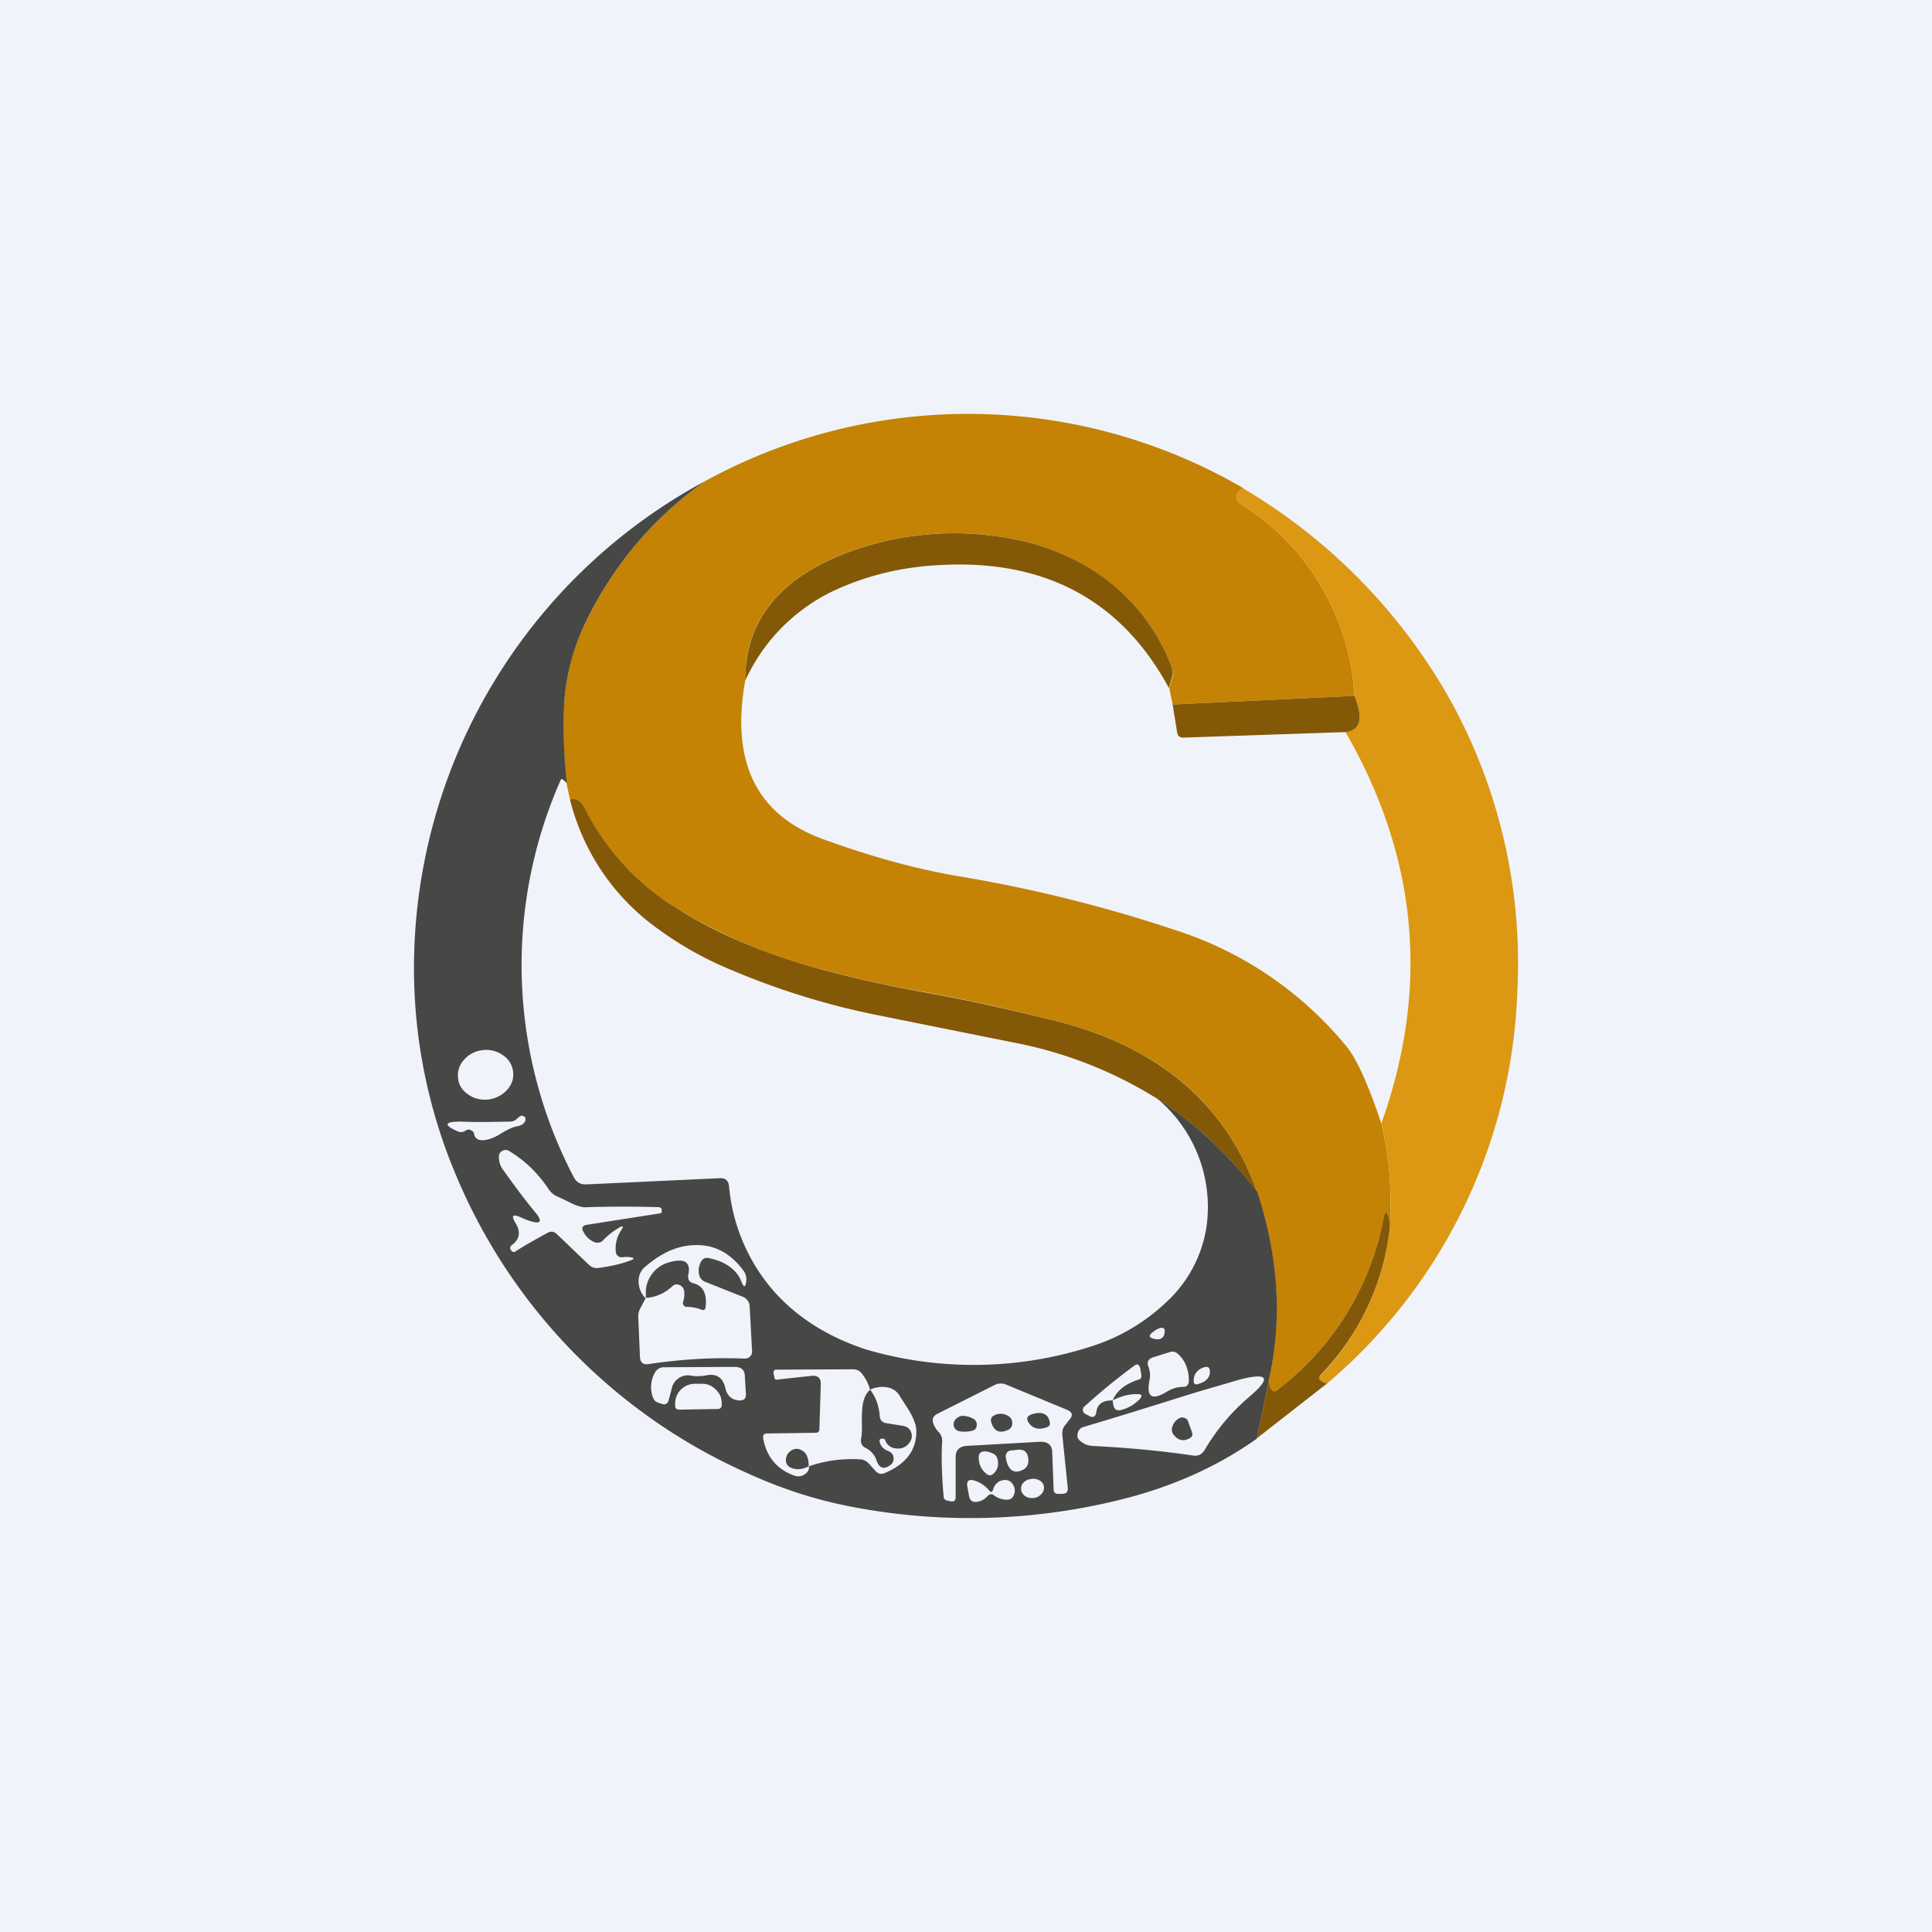
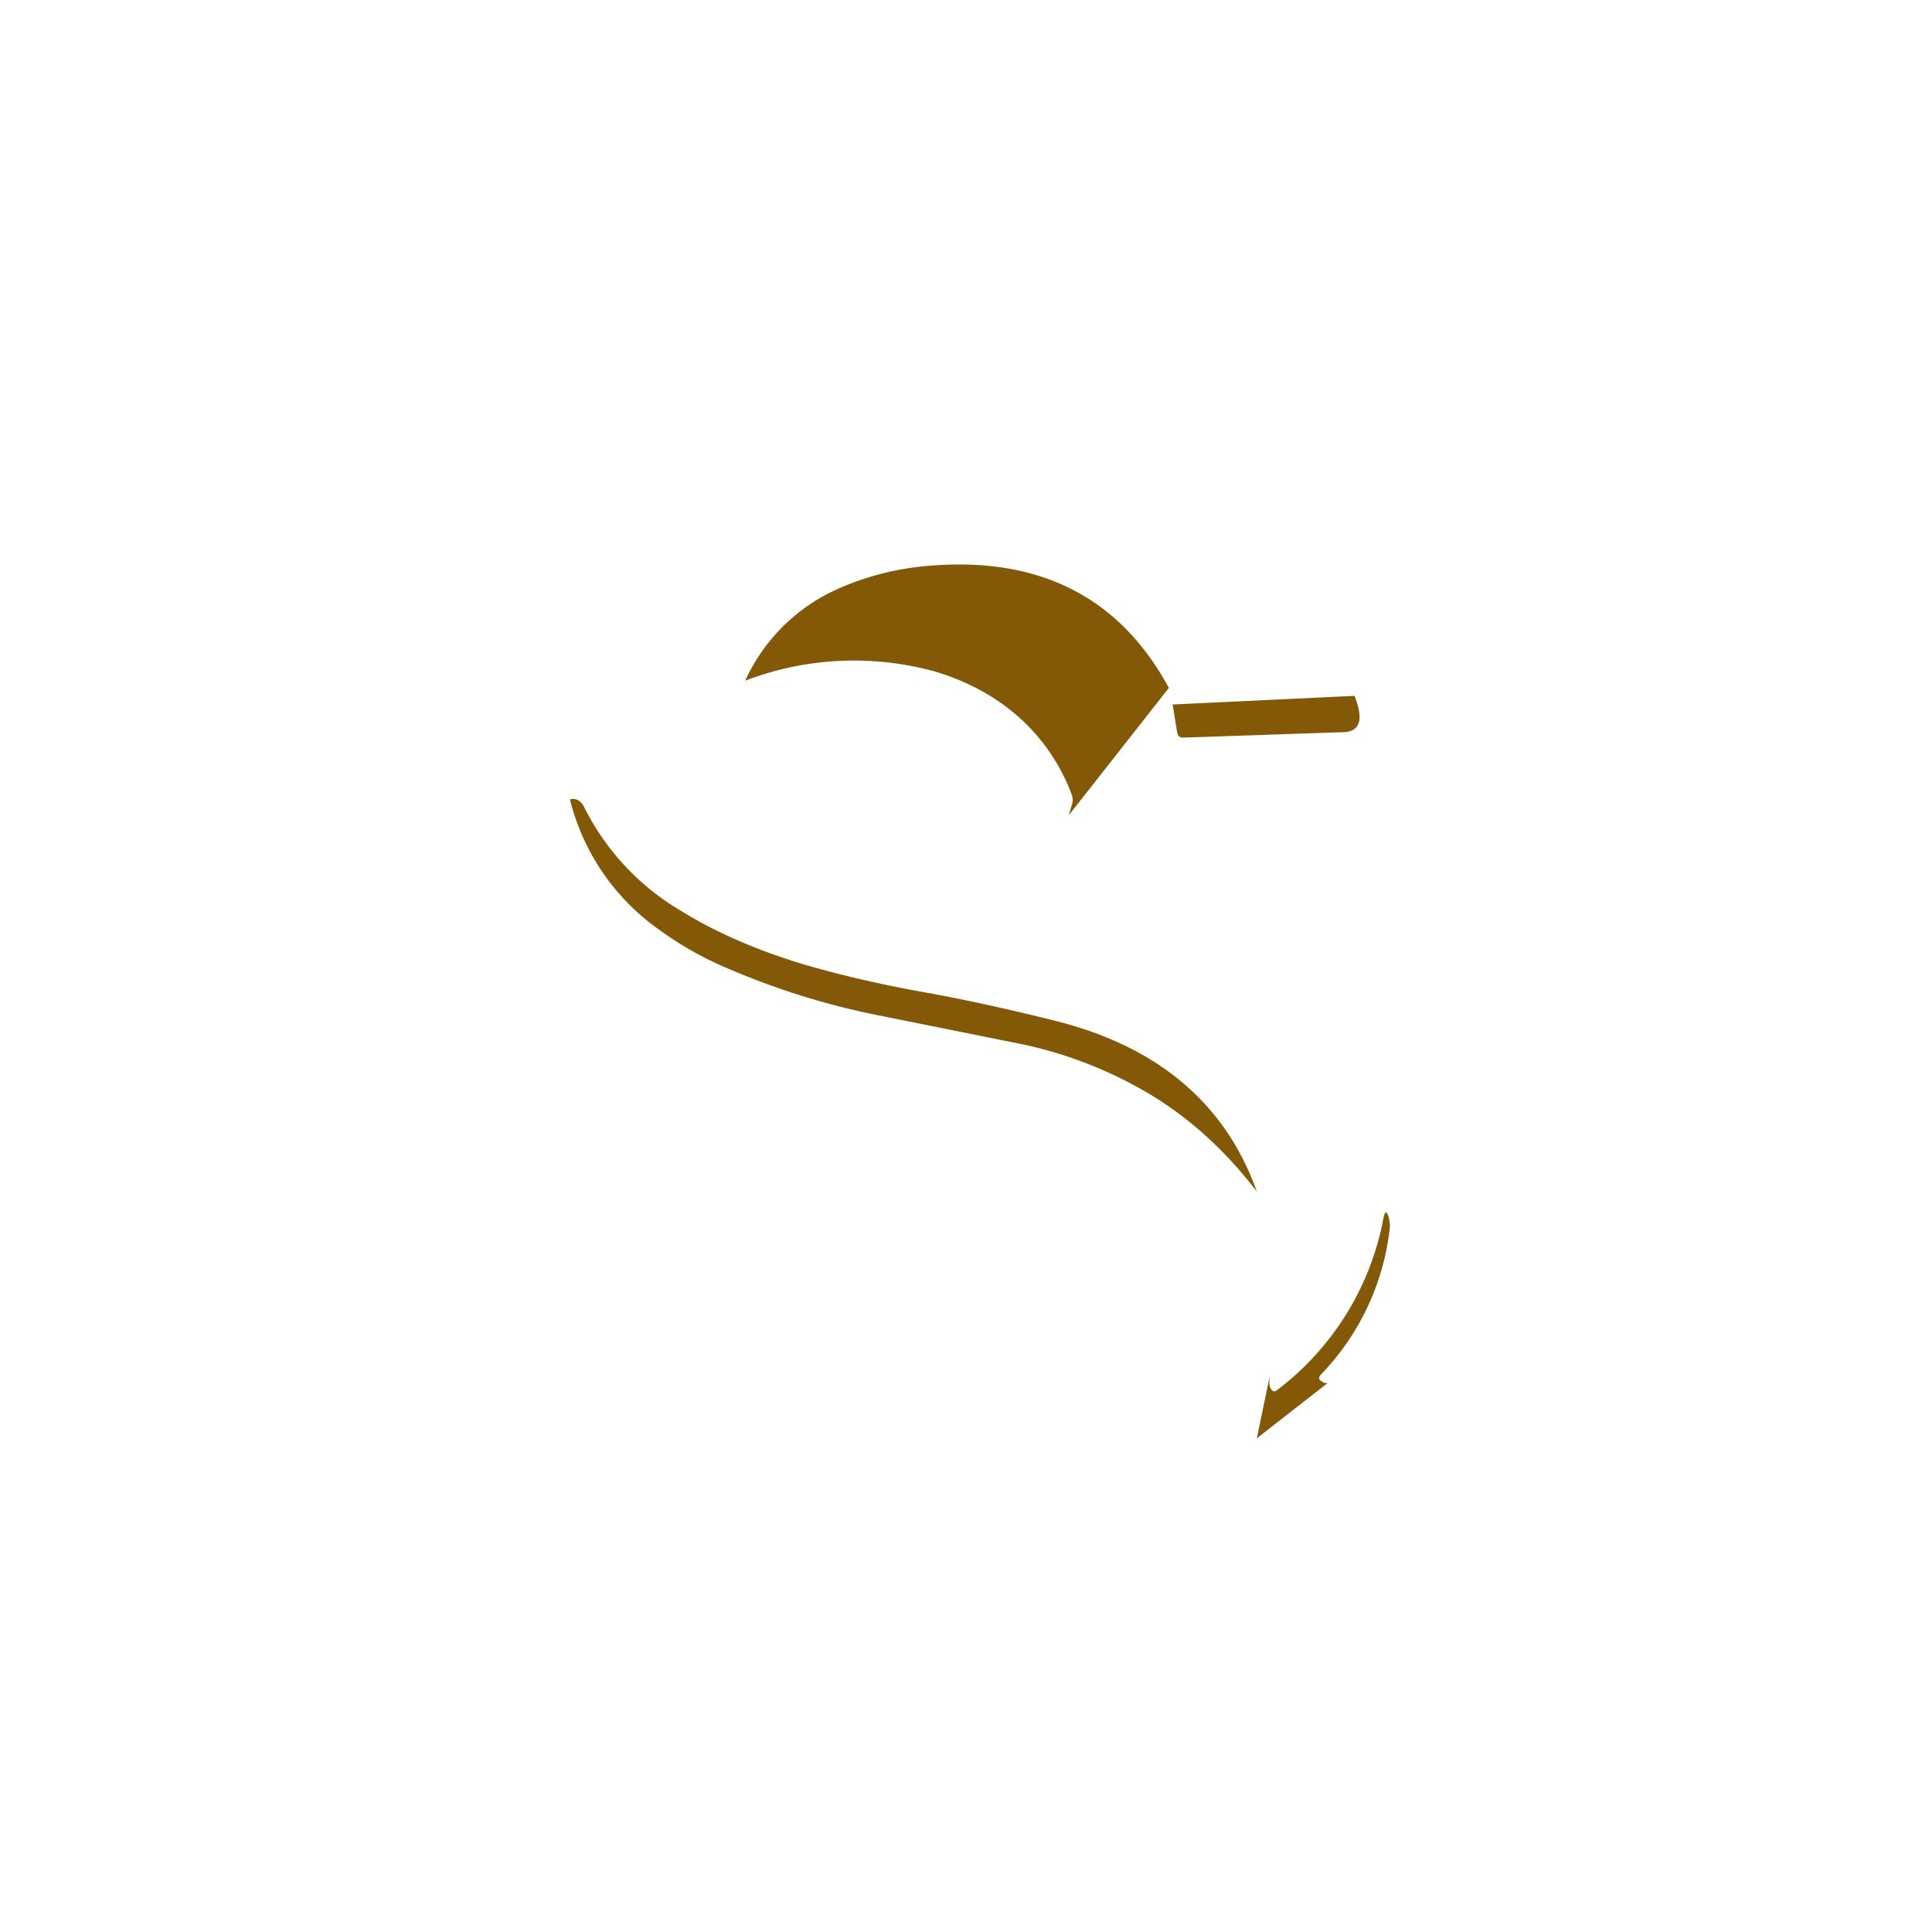
<svg xmlns="http://www.w3.org/2000/svg" width="56" height="56" viewBox="0 0 56 56">
-   <path fill="#F0F3FA" d="M0 0h56v56H0z" />
-   <path d="M36.04 14.16c-.1.04-.17.11-.2.2-.01.1.02.18.1.23a7.04 7.04 0 0 1 3.32 5.58l-5.27.25-.1-.48.09-.3a.41.41 0 0 0-.01-.28 5.63 5.63 0 0 0-1.58-2.3c-.67-.57-1.45-1-2.37-1.28a8.82 8.82 0 0 0-5.53.26c-1.93.75-2.9 1.98-2.89 3.69-.42 2.35.32 3.87 2.22 4.58 1.4.51 2.72.88 3.98 1.09 2.15.36 4.23.88 6.24 1.55a10.6 10.6 0 0 1 5.02 3.42c.28.36.61 1.09.98 2.2.23.95.31 1.94.25 2.96l-.03-.22c-.06-.22-.12-.22-.16 0a8.12 8.12 0 0 1-3.08 4.98c-.07.06-.13.05-.18-.02-.05-.07-.06-.2-.03-.41.35-1.72.23-3.5-.38-5.32-.91-2.56-2.87-4.22-5.88-4.96a56 56 0 0 0-3.6-.8 33.25 33.25 0 0 1-3.73-.85 15.4 15.4 0 0 1-3.5-1.54 7.24 7.24 0 0 1-2.8-3.01c-.1-.18-.22-.25-.4-.21l-.1-.47a15 15 0 0 1-.07-2.23c.05-.8.21-1.51.5-2.16a10.61 10.61 0 0 1 3.58-4.36 15.87 15.87 0 0 1 15.61.2Z" fill="#C48305" />
-   <path d="M20.43 13.95a10.61 10.61 0 0 0-3.58 4.36 6.34 6.34 0 0 0-.5 2.16 15 15 0 0 0 .08 2.23c-.1-.1-.15-.14-.17-.11a13.26 13.26 0 0 0 .37 11.53c.08.15.2.22.37.21l3.88-.18c.06 0 .12.01.17.05.05.05.07.1.08.16a5.33 5.33 0 0 0 1.33 3.1c.67.74 1.55 1.3 2.66 1.66a11.09 11.09 0 0 0 6.5-.09 5.6 5.6 0 0 0 2.2-1.3 3.72 3.72 0 0 0 1.16-2.24 4.1 4.1 0 0 0-1.44-3.65c1.09.7 2.05 1.6 2.9 2.7.6 1.82.73 3.6.37 5.32l-.38 1.84c-1.1.78-2.37 1.36-3.8 1.73a18.1 18.1 0 0 1-7.86.26c-1.09-.2-2.13-.54-3.13-1a16.35 16.35 0 0 1-8.42-8.62A15.4 15.4 0 0 1 12 28.24a16.04 16.04 0 0 1 8.43-14.29Zm-5.56 17.1a.66.66 0 0 0-.3-.47.83.83 0 0 0-.59-.14.82.82 0 0 0-.53.28.65.65 0 0 0-.17.54c.02.2.12.35.3.47.17.12.37.16.58.14.22-.03.4-.13.54-.28.14-.16.2-.34.17-.54Zm-1.13 1.82c.03.12.11.18.24.18.16 0 .35-.07.55-.2.2-.12.35-.19.49-.21.1-.02.17-.07.21-.16v-.08c-.06-.07-.12-.08-.19-.02l-.08.07a.28.28 0 0 1-.17.06c-.55.01-1.03.02-1.44 0-.47 0-.5.1-.09.28.08.04.16.03.24-.02.05-.03.1-.04.15-.01.05.02.08.06.1.11Zm1.56 2.5a3 3 0 0 1-.24-.1c-.2-.08-.24-.03-.13.16.17.26.14.48-.08.65-.08.05-.08.11-.02.18.03.03.07.04.1.02.31-.2.62-.37.93-.54.1-.06.2-.05.28.03l.94.9c.08.07.18.1.28.08.3-.04.6-.1.9-.21.14-.05.14-.08 0-.1a.75.75 0 0 0-.21 0c-.05.01-.1 0-.13-.03a.16.16 0 0 1-.07-.12.93.93 0 0 1 .15-.62c.09-.14.06-.16-.08-.07-.15.09-.29.2-.42.33a.23.23 0 0 1-.28.07.62.62 0 0 1-.3-.28c-.08-.13-.04-.2.1-.22l2.11-.33c.04-.01.05-.02.05-.03v-.07c0-.05-.04-.08-.09-.08-.7-.02-1.38-.02-2.06 0-.15.02-.33-.04-.56-.16l-.27-.13a.58.58 0 0 1-.29-.22c-.31-.47-.7-.85-1.16-1.12a.18.18 0 0 0-.19 0 .18.18 0 0 0-.1.16c0 .13.03.26.11.37.3.42.6.83.92 1.22.26.3.2.4-.19.26Zm3.42 2.25-.16.3a.5.5 0 0 0-.06.26l.05 1.16c.01.15.09.22.24.2.94-.14 1.87-.2 2.8-.16.06 0 .11-.02.15-.06a.19.19 0 0 0 .06-.14l-.07-1.3a.32.32 0 0 0-.22-.3l-1.08-.43a.28.28 0 0 1-.16-.18.53.53 0 0 1 .04-.38c.05-.11.14-.15.25-.12.48.1.8.34.93.68.07.18.12.17.14-.01a.42.42 0 0 0-.08-.31c-.37-.5-.83-.75-1.37-.74-.5 0-.98.2-1.47.62a.53.53 0 0 0-.2.42c0 .19.06.35.2.5Zm15.04.97c0-.08-.03-.11-.12-.1a.58.58 0 0 0-.22.12c-.14.1-.12.17.05.2.18.04.28-.04.29-.22Zm.15.6-.48.15c-.14.04-.2.14-.14.28a.7.7 0 0 1 .03.38c-.1.5.07.6.5.34.15-.09.3-.14.47-.14.1 0 .16-.05.17-.16 0-.34-.1-.6-.32-.8a.23.23 0 0 0-.23-.05Zm-14.43 1.02c.03-.11.1-.2.2-.27.1-.06.21-.09.33-.07.15.03.3.02.44 0 .3-.07.5.05.57.35.05.23.18.35.38.37.16.02.23-.05.22-.2l-.03-.49c0-.19-.1-.28-.3-.28l-2.04.01a.3.3 0 0 0-.27.16.86.86 0 0 0-.06.7c.03.09.08.14.16.17l.1.03c.1.04.17 0 .2-.1l.1-.38Zm12.77.38.02.13c.02.13.1.18.22.15.2-.05.36-.14.52-.29.12-.12.1-.18-.08-.17-.21 0-.44.06-.68.18.12-.28.37-.48.75-.6.07-.02.1-.07.08-.15l-.03-.18c-.03-.12-.09-.14-.18-.07-.5.37-.98.76-1.44 1.18a.12.12 0 0 0-.04.12c.01.05.04.08.08.1l.08.04c.13.08.21.04.23-.11.03-.22.18-.33.47-.33Zm2.47-.47c.24-.07.35-.19.35-.36 0-.12-.05-.16-.17-.13-.2.07-.3.2-.3.4 0 .08.04.11.12.09ZM23.45 42.5c.47-.16.96-.23 1.47-.2.11 0 .2.05.27.13l.19.21c.07.08.16.1.26.06.62-.26.93-.67.92-1.23 0-.18-.1-.43-.31-.74l-.16-.25a.52.52 0 0 0-.39-.27.83.83 0 0 0-.48.07 1.32 1.32 0 0 0-.25-.48.31.31 0 0 0-.25-.11l-2.22.01c-.06 0-.08.04-.08.1l.03.14c0 .03.02.05.06.05l1.01-.11c.19-.02.28.07.27.25l-.04 1.3c0 .06-.04.1-.1.1l-1.41.02c-.1 0-.13.05-.12.14.1.54.4.9.9 1.08.09.03.18.03.26-.01.12-.06.18-.15.17-.26Zm11.21-2.14c-1.12.35-2.2.69-3.25 1a.23.23 0 0 0-.17.18c-.03.1 0 .18.09.24.1.08.2.12.32.13 1 .05 1.99.14 2.94.28.14.02.24-.03.32-.15a6 6 0 0 1 1.31-1.56c.63-.54.55-.7-.26-.5l-1.3.38Zm-14.97.5 1.11-.02c.09 0 .12-.05.12-.13v-.03c0-.16-.06-.3-.17-.4a.53.53 0 0 0-.4-.17h-.23a.57.57 0 0 0-.55.58v.05c0 .08.04.12.12.12Zm11.2.43.1-.13c.12-.13.1-.23-.07-.3l-1.74-.72a.4.4 0 0 0-.36.01l-1.67.84c-.1.06-.14.14-.1.26.03.09.08.17.14.24.08.07.12.17.12.28-.03.48-.01 1 .04 1.59 0 .09.05.13.13.14l.1.02c.08 0 .12-.03.12-.12v-1.17c0-.2.11-.3.31-.32l2.15-.12c.22 0 .34.1.34.32l.04 1.06c0 .09.05.13.13.13h.13c.1 0 .16-.06.15-.17l-.16-1.56c0-.1.02-.2.1-.28Zm-2.1.85a.5.5 0 0 0-.25-.07c-.12 0-.18.07-.17.18 0 .19.07.34.2.45.09.09.18.08.26-.02.1-.11.12-.24.08-.4a.23.23 0 0 0-.11-.14Zm.37.15c.07.34.24.44.5.31.12-.07.17-.18.14-.36-.03-.16-.12-.23-.29-.22l-.16.02c-.16 0-.22.1-.19.25Zm-.5.9a.88.88 0 0 0-.4-.27c-.18-.06-.25 0-.22.18l.05.27c.03.13.1.18.23.16a.48.48 0 0 0 .3-.16c.06-.07.13-.08.2-.02.11.08.24.12.37.12.09 0 .15-.04.19-.12a.32.32 0 0 0-.04-.35.25.25 0 0 0-.24-.1.35.35 0 0 0-.31.27c-.03.08-.07.1-.12.03Zm1.6-.1a.25.25 0 0 0-.13-.18.34.34 0 0 0-.24-.04.35.35 0 0 0-.22.1.25.25 0 0 0-.07.22c.01.07.05.13.12.18.07.04.15.06.25.05a.35.35 0 0 0 .22-.12.25.25 0 0 0 .07-.2Z" fill="#474746" />
-   <path d="M36.04 14.16a16.5 16.5 0 0 1 6.04 6.21 15.76 15.76 0 0 1 1.9 8.38 15.6 15.6 0 0 1-5.5 11.34.3.3 0 0 1-.17-.04c-.1-.06-.1-.13-.02-.2a7.26 7.26 0 0 0 2-4.32c.06-1.02-.02-2-.25-2.97 1.4-3.92 1.06-7.7-1.04-11.34.44-.05.52-.4.26-1.05a7.04 7.04 0 0 0-3.32-5.58c-.08-.05-.11-.13-.1-.22.03-.1.1-.17.2-.21Z" fill="#DC9812" />
-   <path d="M33.88 19.94c-1.38-2.55-3.61-3.74-6.67-3.56-1.14.06-2.2.33-3.16.8a5.34 5.34 0 0 0-2.45 2.55c0-1.71.96-2.94 2.9-3.69a8.82 8.82 0 0 1 5.52-.26c.92.28 1.7.7 2.37 1.28a5.63 5.63 0 0 1 1.58 2.3c.03.09.03.18 0 .27l-.09.31ZM39.26 20.17c.26.65.18 1-.26 1.05l-4.7.16c-.1 0-.16-.04-.18-.15l-.13-.81 5.27-.25ZM16.52 23.17c.18-.04.3.03.4.2a7.24 7.24 0 0 0 2.8 3.02c1 .62 2.16 1.13 3.5 1.54 1.01.3 2.25.6 3.73.86 1.04.19 2.24.45 3.6.79 3 .74 4.97 2.4 5.88 4.96-.84-1.1-1.8-2-2.9-2.7a12.1 12.1 0 0 0-4.09-1.61l-3.98-.8c-1.56-.31-3.07-.79-4.53-1.43a9.96 9.96 0 0 1-1.85-1.07 6.54 6.54 0 0 1-2.56-3.76ZM40.29 35.53a7.26 7.26 0 0 1-2 4.31c-.08.08-.07.15.02.2.05.04.1.05.17.05l-2.05 1.6.38-1.83c-.03.2-.02.34.03.4.05.08.11.09.18.03a8.11 8.11 0 0 0 3.08-4.98c.04-.22.1-.22.16 0l.03.22Z" fill="#835908" />
-   <path d="M18.72 37.62v-.1c-.01-.21.04-.4.17-.58.12-.17.29-.29.5-.35.45-.13.64-.01.56.36-.02.13.03.22.16.25.27.07.39.3.34.7-.01.06-.05.09-.12.06a1.21 1.21 0 0 0-.43-.08.1.1 0 0 1-.08-.04.1.1 0 0 1-.02-.1c.07-.25.04-.42-.08-.48-.08-.05-.17-.04-.24.03-.22.2-.47.31-.76.33ZM25.22 40.28c.16.2.26.47.28.77.01.11.07.18.18.2l.5.08c.1.02.18.07.22.16.04.09.04.18 0 .26-.1.19-.25.26-.46.23a.35.35 0 0 1-.28-.23c-.01-.04-.04-.05-.08-.05-.07 0-.1.03-.08.1.03.12.11.21.25.26.11.05.16.13.15.24 0 .07-.04.13-.1.17-.18.13-.31.09-.39-.13a.61.61 0 0 0-.3-.36c-.13-.06-.17-.15-.15-.28.02-.1.03-.26.02-.49 0-.23.01-.4.03-.51.03-.18.1-.32.21-.42ZM28.73 41.22c-.02-.08 0-.15.08-.19a.4.4 0 0 1 .41.01c.09.05.12.12.12.21a.2.2 0 0 1-.13.2c-.25.11-.4.03-.48-.23ZM30.43 41.23c.01.07-.02.12-.09.14-.22.08-.39.04-.5-.1-.11-.14-.08-.23.08-.28.3-.09.47 0 .51.24ZM27.89 41.04c.14 0 .25.04.35.1.06.05.08.11.07.19a.16.16 0 0 1-.13.14.9.9 0 0 1-.35.02c-.12-.02-.18-.09-.19-.2 0-.08.04-.15.12-.2a.24.24 0 0 1 .13-.05ZM34.55 41.52c.03.08 0 .13-.07.17-.18.1-.33.06-.46-.1a.25.25 0 0 1-.03-.26.4.4 0 0 1 .19-.22c.05-.03.1-.03.16-.01.05.02.09.06.1.11l.11.3ZM23.45 42.5c-.2.1-.37.11-.53.04a.23.23 0 0 1-.14-.21c0-.12.05-.22.16-.29.1-.06.2-.06.3 0 .14.07.2.23.2.46Z" fill="#474746" />
+   <path d="M33.88 19.94c-1.38-2.55-3.61-3.74-6.67-3.56-1.14.06-2.2.33-3.16.8a5.34 5.34 0 0 0-2.45 2.55a8.82 8.82 0 0 1 5.52-.26c.92.28 1.7.7 2.37 1.28a5.63 5.63 0 0 1 1.58 2.3c.03.09.03.18 0 .27l-.09.31ZM39.26 20.17c.26.65.18 1-.26 1.05l-4.7.16c-.1 0-.16-.04-.18-.15l-.13-.81 5.27-.25ZM16.52 23.17c.18-.04.3.03.4.2a7.24 7.24 0 0 0 2.8 3.02c1 .62 2.16 1.13 3.5 1.54 1.01.3 2.25.6 3.73.86 1.04.19 2.24.45 3.6.79 3 .74 4.97 2.4 5.88 4.96-.84-1.1-1.8-2-2.9-2.7a12.1 12.1 0 0 0-4.09-1.61l-3.98-.8c-1.56-.31-3.07-.79-4.53-1.43a9.96 9.96 0 0 1-1.85-1.07 6.54 6.54 0 0 1-2.56-3.76ZM40.29 35.53a7.26 7.26 0 0 1-2 4.31c-.08.08-.07.15.02.2.05.04.1.05.17.05l-2.05 1.6.38-1.83c-.03.2-.02.34.03.4.05.08.11.09.18.03a8.11 8.11 0 0 0 3.08-4.98c.04-.22.1-.22.16 0l.03.22Z" fill="#835908" />
</svg>